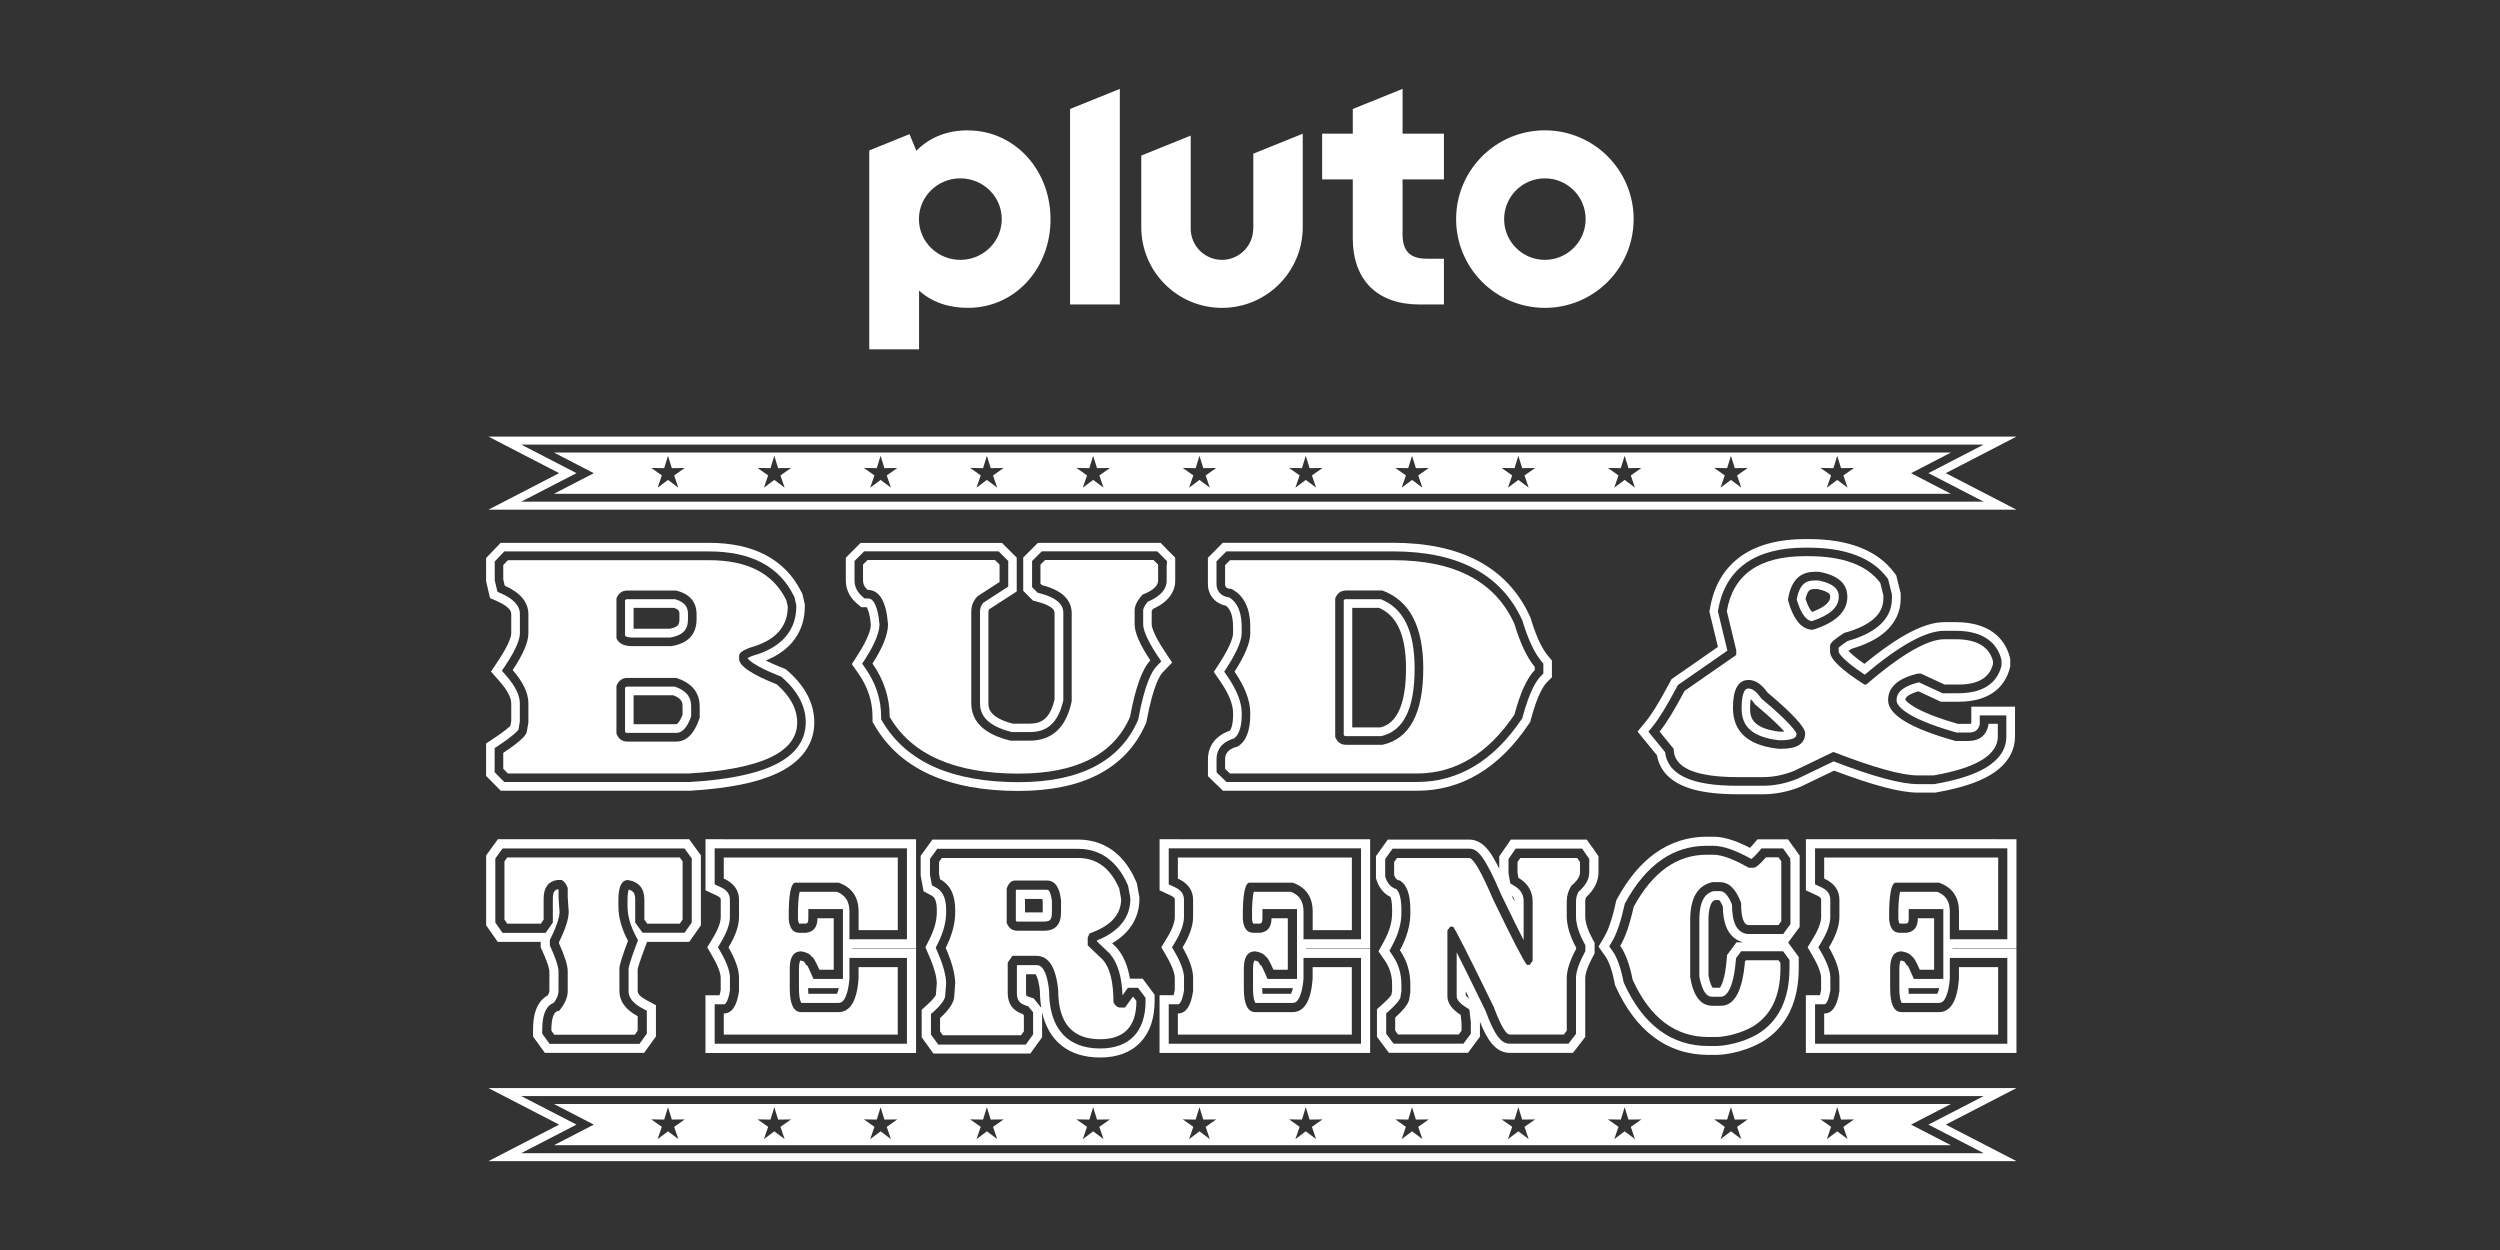
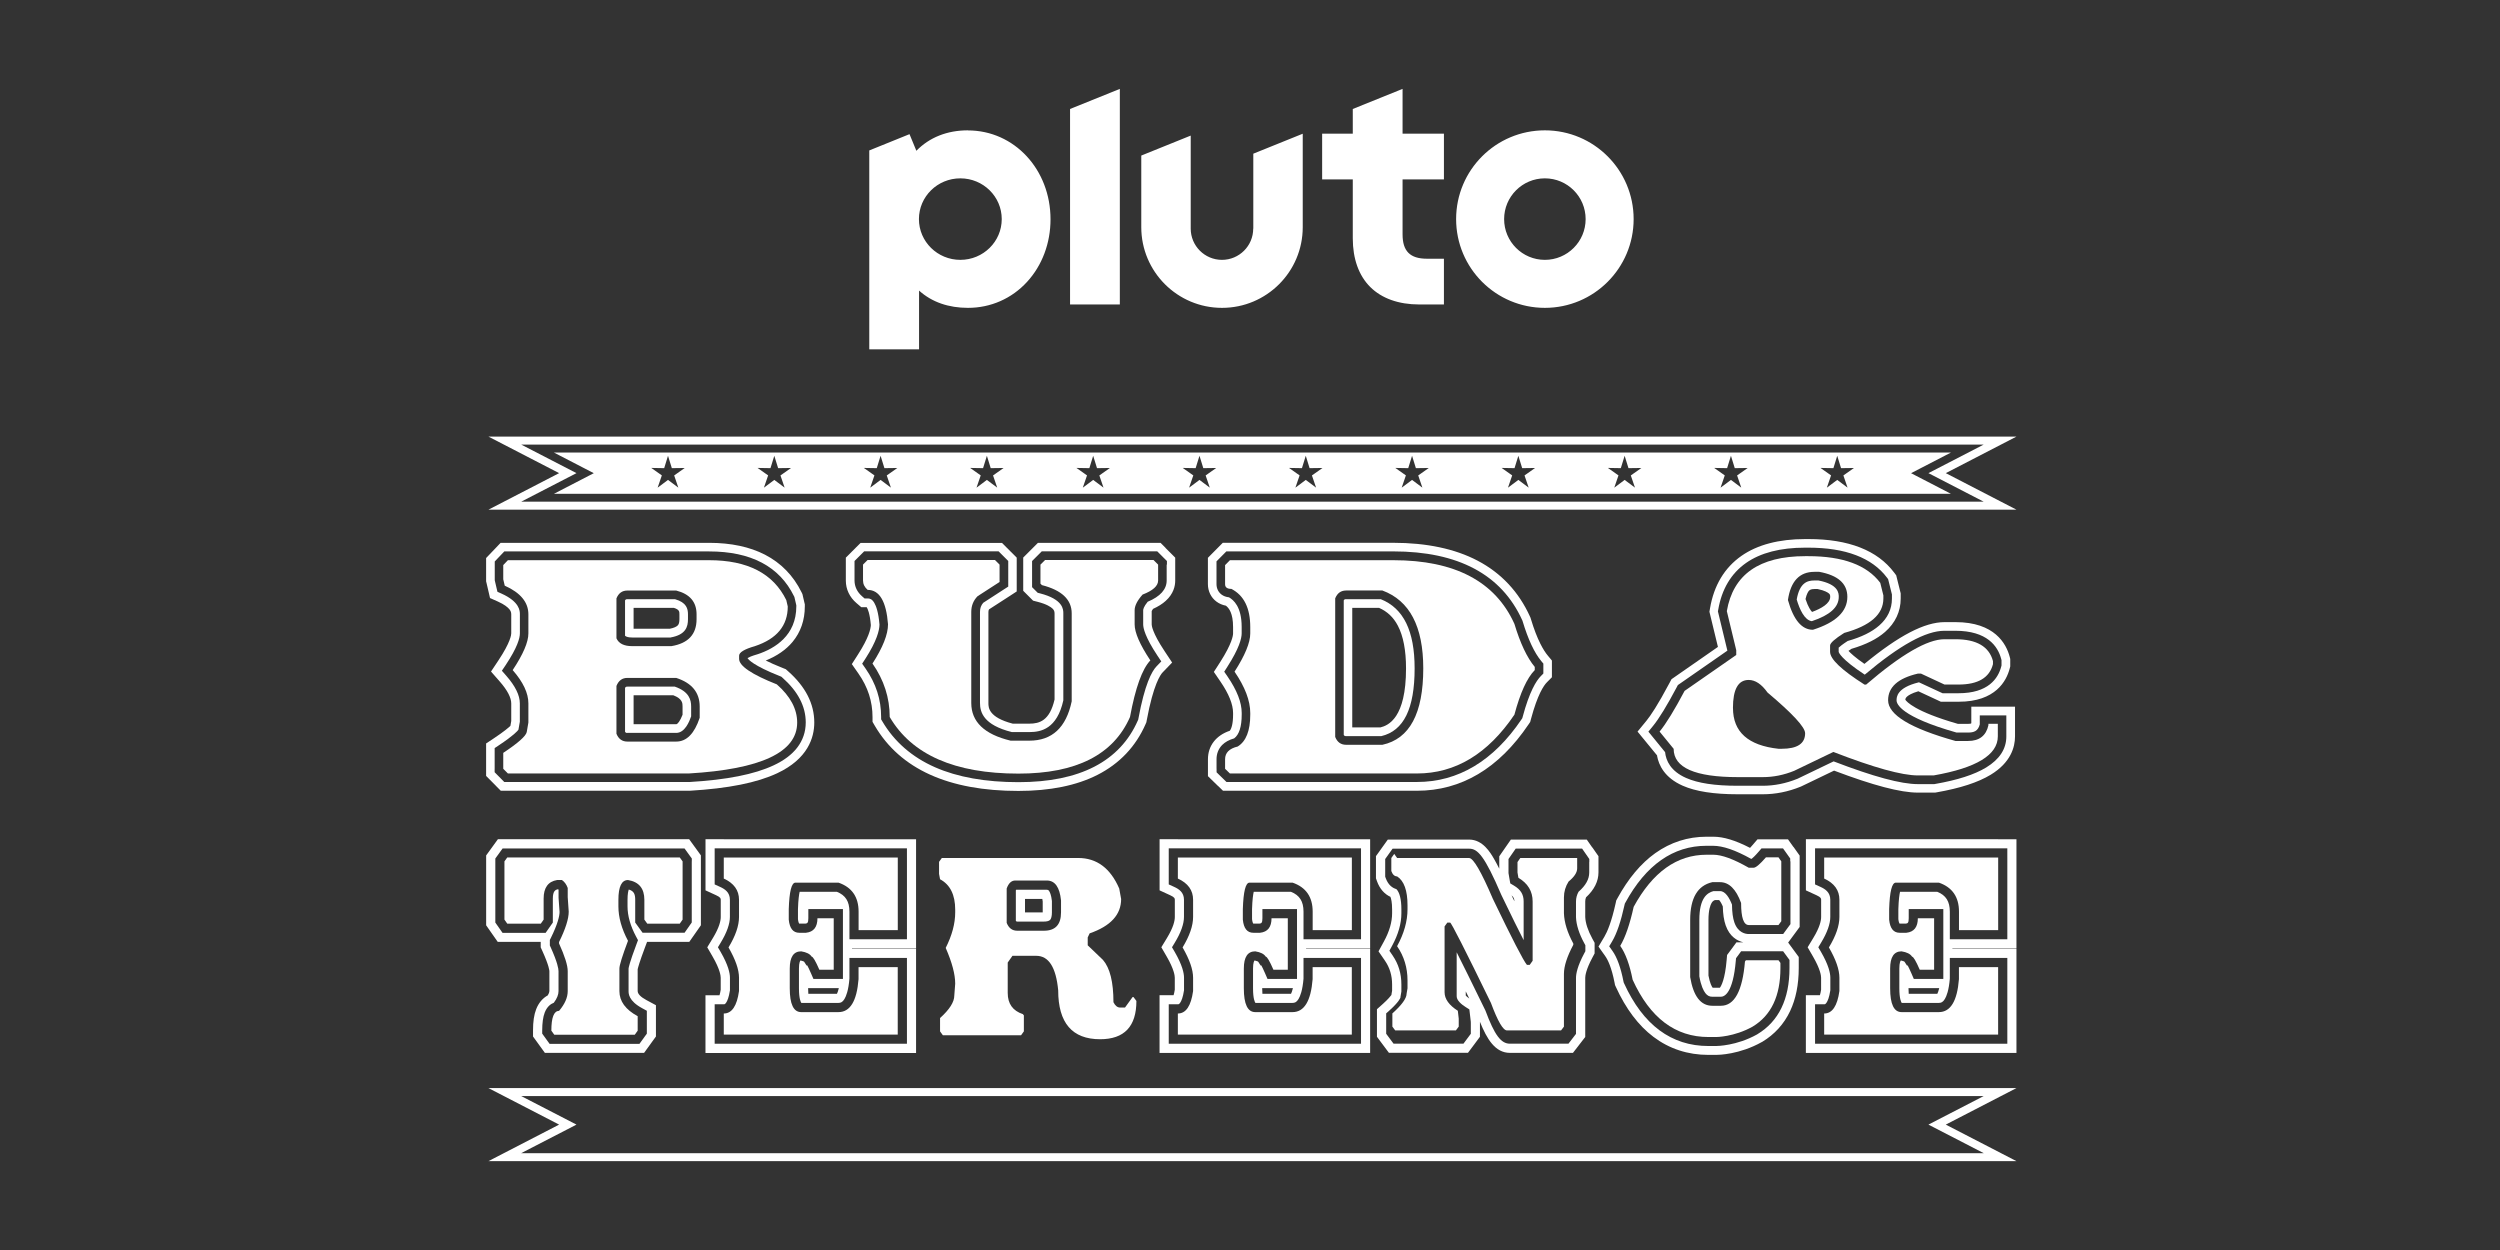
<svg xmlns="http://www.w3.org/2000/svg" id="Pluto_TV_CHANNELS" data-name="Pluto TV CHANNELS" viewBox="0 0 576 288">
  <rect x="0" y="0" width="576" height="288" fill="#333333" stroke="none" />
  <defs>
    <style>
      .cls-1 {
        fill: #fff;
        stroke-width: 0px;
      }
    </style>
  </defs>
  <g id="_2024" data-name="2024">
    <g id="PlutoTV_BUD_TERENCE" data-name="PlutoTV BUD &amp;amp; TERENCE">
      <g id="White">
        <g id="BUD_TERENCE" data-name="BUD &amp;amp; TERENCE">
          <g>
            <path class="cls-1" d="m448.31,259.11l16.29-8.42H112.53l16.29,8.42-16.29,8.42h352.07l-16.29-8.42Zm1.18,6.58H120.08l12.74-6.58-12.74-6.58h336.97l-12.74,6.58,12.74,6.58h-7.55Z" />
-             <path class="cls-1" d="m449.5,254.36H127.63l9.18,4.75-9.18,4.75h321.86l-9.18-4.75,9.18-4.75Zm-293.2,8.09l-2.39-1.79-2.39,1.79.97-2.83-2.44-1.72,2.98.05.88-2.85.88,2.85,2.98-.04-2.44,1.72.96,2.82Zm24.49,0l-2.39-1.79-2.39,1.79.97-2.83-2.44-1.72,2.98.05.88-2.85.88,2.85,2.98-.04-2.44,1.72.96,2.82Zm24.49,0l-2.39-1.79-2.39,1.79.97-2.83-2.44-1.72,2.98.05.88-2.85.88,2.85,2.98-.04-2.44,1.72.96,2.82Zm24.49,0l-2.39-1.79-2.39,1.79.97-2.83-2.44-1.72,2.98.05.88-2.85.88,2.85,2.98-.04-2.44,1.72.96,2.82Zm24.49,0l-2.39-1.79-2.39,1.79.97-2.83-2.44-1.72,2.98.05.88-2.85.88,2.85,2.98-.04-2.44,1.72.96,2.82Zm24.49,0l-2.39-1.79-2.39,1.79.97-2.83-2.44-1.72,2.98.05.88-2.85.88,2.85,2.98-.04-2.44,1.72.96,2.82Zm24.49,0l-2.39-1.79-2.39,1.79.97-2.83-2.44-1.72,2.98.05.88-2.85.88,2.85,2.98-.04-2.44,1.72.96,2.82Zm24.49,0l-2.39-1.79-2.39,1.79.97-2.83-2.44-1.72,2.98.05.88-2.85.88,2.85,2.98-.04-2.44,1.72.96,2.82Zm24.49,0l-2.39-1.79-2.39,1.79.97-2.83-2.44-1.72,2.98.05.88-2.85.88,2.85,2.98-.04-2.44,1.72.96,2.82Zm24.49,0l-2.39-1.79-2.39,1.79.97-2.83-2.44-1.72,2.98.05.88-2.85.88,2.85,2.98-.04-2.44,1.72.96,2.82Zm24.49,0l-2.39-1.79-2.39,1.79.97-2.83-2.44-1.72,2.98.05.88-2.85.88,2.85,2.98-.04-2.44,1.72.96,2.82Zm24.49,0l-2.39-1.79-2.39,1.79.97-2.83-2.44-1.72,2.98.05.88-2.85.88,2.85,2.98-.04-2.44,1.72.96,2.82Z" />
          </g>
          <g>
            <g>
-               <path class="cls-1" d="m264.53,227.18l-1.27-1.7h-2.92c-.52-3.02-1.53-5.37-3.05-7.11l-.13-.15-.14-.13-.79-.76c1.33-.77,2.45-1.66,3.36-2.65,1.92-2.09,2.93-4.7,2.93-7.54v-.38l-.07-.38-.44-2.42-.09-.48-.19-.45c-3.43-7.92-9.14-9.59-13.32-9.59h-33.58l-1.26,1.75-.65.9-.8,1.11v4.55l.07.39.23,1.23.38,1.99,1.78.95c.38.2,1.26.68,1.26,3.27v.61c0,1.9-.58,4.02-1.73,6.29l-.9,1.78.8,1.83c1.45,3.32,1.8,5.3,1.83,6.4l-.2,2.56v.15c-.1.21-.5.93-1.9,2.2l-1.39,1.26v6.32l.8,1.11.65.9,1.26,1.75h22.33l1.26-1.75.65-.9.8-1.11v-5.74c1.5,6.68,6.19,10.41,13.35,10.41,3.97,0,7.11-1.18,9.32-3.52,2.16-2.28,3.25-5.48,3.25-9.53v-1.41l-.84-1.13-.67-.9Zm-25.34,4.12l-.23-.29-.78-.97-1.18-.39c-.4-.13-.52-.25-.52-.26,0,0-.08-.16-.08-.6v-4.32h2.21c.21.32.73,1.33.99,3.92.01,1.35.12,2.63.32,3.82l-.72-.9Zm24.75-.67c0,7.05-3.72,10.94-10.47,10.94-3.85,0-6.82-1.2-8.84-3.55-1.93-2.25-2.91-5.52-2.92-9.73-.27-2.8-.86-4.22-1.3-4.92-.56-.89-1.12-1.01-1.64-1.01h-4.4l-.08.11v6.33c0,1.57.57,2.38,2.05,2.87l.59.2.39.49.23.29.47.58v5.11l-.4.56-.65.9-.63.88h-20.17l-.63-.88-.65-.9-.4-.56v-4.7l.7-.63c2.4-2.17,2.59-3.3,2.59-3.6v-.16s.21-2.66.21-2.66c-.02-1.84-.69-4.3-2.01-7.31l-.4-.92.45-.89c1.3-2.57,1.96-5.01,1.96-7.25v-.61c0-3.47-1.36-4.59-2.38-5.14l-.89-.48-.19-.99-.23-1.23-.04-.2v-3.66l.4-.56.65-.9.63-.88h32.5c6.43,0,9.74,4.52,11.38,8.31l.1.22.04.24.44,2.42.03.19v.19c0,5.24-3.98,8.06-7.7,9.55v.2l2.86,2.73.07.07.06.07c1.77,2.04,2.73,5.17,2.91,9.56l.61-.85.63-.88h2.34l.63.85.67.9.42.56v.71Z" />
              <path class="cls-1" d="m241.18,205h-7.06s-.04.08-.07.13v7.03c.11.17.19.17.31.17h6.17c.48,0,1.11-.07,1.41-.38.27-.29.42-.9.42-1.73v-2.63c-.16-1.43-.48-2.07-.66-2.32-.15-.21-.26-.26-.51-.26Zm-.94,5.21h-4.08v-3.09h3.99c.03.16.06.35.09.59v2.51Z" />
              <path class="cls-1" d="m413.22,195.16l-1.26-1.77h-7.04l-1.26,1.46c-.17.19-.31.36-.45.5-3.39-1.75-6.12-2.57-8.48-2.57h-1.54c-4.32,0-8.29,1.28-11.82,3.79-3.31,2.36-6.24,5.86-8.71,10.39l-.28.51-.12.57c-.98,4.45-1.96,6.69-2.61,7.78l-1.36,2.28,1.54,2.17c.61.85,1.48,2.62,2.18,6.22l.09.47.2.44c2.28,5.01,5.19,8.88,8.65,11.49,3.65,2.76,7.92,4.16,12.68,4.16h1.77c.54,0,5.39-.08,10.5-2.95l.06-.03.06-.03c2.84-1.71,5-4.09,6.42-7.08,1.32-2.79,1.99-6.13,1.99-9.93v-2.54l-.8-1.09-.44-.6-1.2-1.63,1.2-1.63.65-.88.8-1.09v-16.44l-.76-1.07-.65-.92Zm-.7,3.29v14.47l-.4.54-.65.88-.63.86h-7.92c-.72,0-2.48-.26-3.32-2.67-.35-1-.53-2.35-.55-4.11-.58-1.49-1.5-3.11-2.76-3.11h-1.51c-1.46.4-3.25,1.6-3.25,6.61v13.03c.38,2.2.97,3.32,1.39,3.87.45.58.93.83,1.59.83h1.98c.82,0,2.8-.81,3.44-8.3l.05-.57.34-.47.21-.28.63-.86h9.67l.63.86.44.6.4.54v1.87c0,7.16-2.49,12.29-7.41,15.25l-.03.02-.03.02c-4.71,2.64-9.26,2.67-9.45,2.67h-1.77c-8.52,0-15.05-4.85-19.41-14.42l-.1-.22-.05-.23c-.62-3.17-1.47-5.53-2.52-7.01l-.77-1.09.68-1.14c1.06-1.78,2.02-4.6,2.85-8.39l.06-.28.14-.26c4.74-8.69,11.02-13.09,18.66-13.09h1.54c2.25,0,5.12.98,8.75,3h.14c.23-.18.74-.62,1.64-1.67l.63-.73h4.96l.63.88.65.92.38.53v.65Zm-10.91,18.66h-1.53l-1.26,1.71-.21.28-.69.93-.1,1.15c-.38,4.5-1.26,6.01-1.56,6.4h-1.66c-.18-.23-.63-.96-.97-2.81v-12.85c0-2.31.45-3.41.71-3.86.18-.31.38-.53.77-.68h.97c.15.15.47.55.85,1.45.05,1.81.26,3.21.66,4.36.92,2.65,2.71,3.58,4.02,3.91Z" />
              <path class="cls-1" d="m160.04,195.09l-1.26-1.74h-44.06l-1.26,1.74-.65.9-.8,1.1v16.1l.76,1.09.65.93,1.26,1.8h9.9v1.26l.38.83c1.59,3.49,1.62,4.6,1.62,4.65v4.59c0,.11-.04.44-.38,1-1.17.64-2.1,1.73-2.66,3.17-.5,1.28-.73,2.85-.73,4.94v1.36l.8,1.1.67.93,1.26,1.74h22.86l1.26-1.74.67-.93.8-1.1v-7.21l-2.21-1.19c-1.33-.72-2-1.42-2-2.08v-5.01c.07-.32.37-1.55,1.71-5.1l.46-1.22h9.73l1.26-1.8.65-.93.76-1.09v-16.1l-.8-1.1-.65-.9Zm-.66,3.37v14.08l-.38.54-.65.93-.63.9h-9.67l-.63-.87-.67-.93-.4-.55v-5.24c0-1.24-.25-2.02-1.48-2.37-.12.31-.29,1-.29,2.37v1.51c0,2.16.66,4.5,1.96,6.94l.45.84-.33.89c-1.66,4.41-1.83,5.48-1.84,5.67v5.18c0,.56,0,2.25,3.11,3.93l1.1.6v5.27l-.4.55-.67.93-.63.87h-20.71l-.63-.87-.67-.93-.4-.55v-.68c0-1.8.19-3.16.58-4.18.53-1.36,1.37-1.98,2.1-2.26.72-.96,1.08-1.86,1.08-2.67v-4.59c0-.57-.24-2.05-1.81-5.52l-.19-.41v-1.27l.22-.44c1.63-3.3,2-5.08,2.02-6l-.23-3.26v-.07s0-.07,0-.07v-1.7c-.03-.05-.05-.1-.08-.14h-.07c-.56.11-1.17.37-1.17,2.16v5.51l-.38.54-.65.93-.63.9h-9.93l-.63-.9-.65-.93-.38-.54v-14.76l.4-.55.65-.9.63-.87h41.91l.63.87.65.9.4.55v.68Z" />
              <path class="cls-1" d="m166.77,193.35h-4.22v11.79l2.46,1.13c1.05.48,1.05.77,1.05,1.06v3.96c0,.84-.31,2.36-1.81,4.83l-1.3,2.14,1.25,2.16c1.67,2.89,1.85,4.37,1.85,4.87v2.75c-.09.58-.19.99-.28,1.27h-3.23v13.3h48.52v-23.98h-14.76v-.09h14.76v-25.17h-44.3Zm42.19,4.22v18.84h-13.25v-6.36c0-2.36-.9-3.79-2.9-4.58h-8.57c-.14.59-.32,1.77-.39,4v2.3c.07.64.21.93.27,1.03.01,0,.03,0,.04,0h1.42c.42-.05.66-.16.66-1.24v-2.11h7.97v16.09h-6.8l-.55-1.27c-.4-.92-.68-1.49-.86-1.82h-.17s-.56-.87-.56-.87c-.04-.03-.25-.17-.8-.28-.03,0-.05,0-.06.01-.05.06-.33.46-.33,1.83v4.57c0,2.43.42,3.19.55,3.36h8.56c.5,0,.92-.15,1.37-.89.4-.66.93-2.01,1.15-4.68v-4.79h13.25v19.76h-44.3v-9.08h2.11c.13,0,.28,0,.53-.37.27-.39.63-1.21.88-2.85v-2.91c0-1.02-.37-2.87-2.14-5.93l-.63-1.08.65-1.07c1.4-2.31,2.11-4.31,2.11-5.92v-3.96c0-1.7-1.15-2.46-2.28-2.97l-1.23-.56v-8.32h44.3v2.11Zm-15.69,30.09c-.16.68-.33,1.09-.44,1.31h-6.59c-.03-.32-.05-.73-.05-1.25v-.06h7.08Z" />
              <path class="cls-1" d="m460.38,193.35h-44.3v11.79l2.46,1.13c1.05.48,1.05.77,1.05,1.05v3.96c0,.84-.31,2.36-1.81,4.83l-1.3,2.14,1.25,2.16c1.67,2.89,1.85,4.37,1.85,4.87v2.75c-.09.58-.19.99-.28,1.27h-3.23v13.3h48.52v-23.98h-14.76v-.09h14.76v-25.17h-4.22Zm2.11,4.22v18.84h-13.25v-6.36c0-2.36-.9-3.79-2.9-4.58h-8.57c-.14.59-.32,1.77-.39,4v2.3c.07.64.21.93.27,1.03.01,0,.03,0,.04,0h1.42c.42-.05.66-.16.66-1.24v-2.11h7.97v16.09h-6.8l-.55-1.27c-.4-.92-.68-1.49-.86-1.82h-.17s-.56-.87-.56-.87c-.04-.03-.25-.17-.8-.28-.03,0-.05,0-.06.01-.05.06-.33.46-.33,1.83v4.57c0,2.43.42,3.19.55,3.36h8.56c.5,0,.92-.15,1.37-.89.4-.66.93-2.01,1.15-4.68v-4.79h13.25v19.76h-44.3v-9.08h2.11c.13,0,.28,0,.53-.37.27-.39.63-1.21.88-2.85v-2.91c0-1.02-.37-2.87-2.14-5.93l-.63-1.08.65-1.07c1.4-2.31,2.11-4.31,2.11-5.92v-3.96c0-1.7-1.15-2.46-2.28-2.97l-1.23-.56v-8.32h44.3v2.11Zm-15.69,30.09c-.16.68-.33,1.09-.44,1.31h-6.59c-.03-.32-.05-.73-.05-1.25v-.06h7.08Z" />
              <path class="cls-1" d="m271.39,193.35h-4.22v11.79l2.46,1.13c1.05.48,1.05.77,1.05,1.05v3.96c0,.84-.31,2.36-1.81,4.83l-1.3,2.14,1.25,2.16c1.67,2.89,1.85,4.37,1.85,4.87v2.75c-.09.58-.19.99-.28,1.27h-3.23v13.3h48.52v-23.98h-14.76v-.09h14.76v-25.17h-44.3Zm42.19,4.22v18.84h-13.25v-6.36c0-2.36-.9-3.79-2.9-4.58h-8.57c-.14.59-.32,1.77-.39,4v2.3c.07.64.21.93.27,1.03.01,0,.03,0,.04,0h1.42c.42-.05.66-.16.66-1.24v-2.11h7.97v16.09h-6.8l-.55-1.27c-.4-.92-.68-1.49-.86-1.82h-.17s-.56-.87-.56-.87c-.04-.03-.25-.17-.8-.28-.03,0-.05,0-.06.01-.05.06-.33.46-.33,1.83v4.57c0,2.43.42,3.19.55,3.36h8.56c.5,0,.92-.15,1.37-.89.4-.66.93-2.01,1.15-4.68v-4.79h13.25v19.76h-44.3v-9.08h2.11c.13,0,.28,0,.53-.37.27-.39.63-1.21.88-2.85v-2.91c0-1.02-.37-2.87-2.14-5.93l-.63-1.08.65-1.07c1.4-2.31,2.11-4.31,2.11-5.92v-3.96c0-1.7-1.15-2.46-2.28-2.97l-1.23-.56v-8.32h44.3v2.11Zm-15.69,30.09c-.16.68-.33,1.09-.44,1.31h-6.59c-.03-.32-.05-.73-.05-1.25v-.06h7.08Z" />
              <path class="cls-1" d="m366.86,195.26l-1.26-1.81h-17.5l-1.26,1.81-.65.94-.76,1.09v2.85c-.43-.85-.82-1.59-1.2-2.24-.84-1.45-2.59-4.46-5.73-4.46h-18.75l-1.26,1.76-.67.94-.8,1.11v5.12l.25.7c.61,1.69,1.7,2.93,3.08,3.56.16.38.39,1.23.39,2.89v.91c0,2.01-.63,4.18-1.88,6.47l-1.25,2.29,1.48,2.15c1.11,1.62,1.65,3.41,1.65,5.48v1.45l-.15.87v.09c-.2.27-.7.92-1.93,2.03l-1.41,1.26v6.35l.84,1.13.65.87,1.27,1.7h18.21l1.27-1.7.65-.87.84-1.13v-3.45c1.6,3.96,3.5,7.16,6.91,7.16h14.52l1.27-1.64.67-.87.89-1.15v-13.62c0-.48.16-1.89,1.66-4.69l.5-.94v-2.45l-.52-.95c-1.02-1.88-1.58-3.56-1.64-5v-3.57c0-.34.06-.65.18-.95,1.9-1.76,2.87-3.7,2.87-5.75v-3.73l-.76-1.09-.65-.94Zm-.7,3.37v2.39c0,1.55-.81,3-2.46,4.44-.39.7-.59,1.45-.59,2.26v3.61c.07,1.78.71,3.79,1.9,5.98l.26.48v1.37l-.25.47c-1.58,2.95-1.91,4.73-1.91,5.69v12.89l-.44.57-.67.87-.63.82h-13.48c-2.07,0-3.55-2-5.64-7.62-3.19-6.56-5.28-10.76-6.63-13.44v10.14c0,.96,1.12,1.88,2.07,2.48l.85.54.12,1.01.21,1.81v.12s.01.12.01.12v2.55l-.42.57-.65.87-.63.85h-16.1l-.63-.85-.65-.87-.42-.57v-4.7l.71-.63c2.24-2.01,2.54-2.89,2.58-3.02v-.14l.03-.18.18-1.05v-1.63c0-2.52-.66-4.7-2.02-6.69l-.74-1.08.62-1.15c1.42-2.6,2.14-5.12,2.14-7.49v-.91c0-2.29-.41-3.92-1.16-4.66-.81-.23-1.84-.85-2.44-2.51l-.13-.35v-4.07l.4-.56.67-.94.63-.88h17.67c1.92,0,3.51,1.6,7.39,10.65,2.38,4.94,4.01,8.23,5.14,10.42v-8.93c0-1.6-.69-2.72-2.24-3.64l-.84-.5-.17-.97-.21-1.23-.03-.18v-3.24l.38-.55.65-.94.63-.91h15.3l.63.91.65.94.38.55v.67Zm-27.64,31.43c-.49-.34-.71-.58-.81-.7v-.95c.26.53.53,1.08.81,1.65Zm9.74-23.77c.57.47.65.9.66,1.36-.21-.44-.43-.89-.66-1.36Z" />
            </g>
            <g>
              <path class="cls-1" d="m144.55,168.86h11.25c1.98,0,3.02-2.59,3.44-3.81v-2.25c0-1.54-.43-3.44-3.76-4.6h-10.93c-.21,0-.37,0-.54.29v10.11c.17.27.33.27.54.27Zm1.43-8.67h9.15c2.13.82,2.13,1.84,2.13,2.6v1.89c-.55,1.42-1.14,2.18-1.46,2.18h-9.82v-6.67Z" />
              <path class="cls-1" d="m114.22,181.02l1.16,1.17h43.54c8.91-.53,15.5-1.85,20.16-4.04,7.05-3.31,8.53-8.19,8.53-11.69,0-4.31-2.03-8.28-6.05-11.82l-.52-.46-.64-.25c-1.73-.68-3.02-1.27-3.97-1.75,2.61-1.05,4.68-2.49,6.18-4.29,1.87-2.26,2.82-5.01,2.82-8.18v-.47l-.11-.45-.34-1.47-.1-.44-.2-.41c-1.88-3.83-4.72-6.75-8.43-8.67-3.51-1.81-7.84-2.73-12.87-2.73h-48.04l-1.16,1.22-1.07,1.12-1.11,1.16v5.36l.11.45.34,1.47.45,1.94,1.8.8c1.55.69,2.3,1.35,2.65,1.77.31.38.44.72.44,1.17v4.4c0,.3-.14,2-2.95,6.22l-1.71,2.57,2.03,2.32c1.72,1.96,2.63,3.7,2.63,5.03v4.05l-.19,1.11c-.41.4-1.43,1.29-3.82,2.88l-1.78,1.18v7.48l1.16,1.17,1.07,1.08Zm-.25-3.91v-4.75l.89-.59c3.57-2.37,4.41-3.39,4.59-3.65l.32-1.84v-4.23c0-1.85-1.05-3.99-3.12-6.35l-1.02-1.16.86-1.28c2.72-4.08,3.29-6.24,3.29-7.34v-4.4c0-.71,0-2.86-4.27-4.77l-.9-.4-.23-.97-.34-1.47-.05-.23v-4.32l.55-.58,1.07-1.12.58-.61h47.2c9.62,0,16.19,3.46,19.54,10.3l.1.2.05.22.34,1.47.05.23v.23c0,6.68-4.87,9.7-8.95,11.05h-.04s-.04.02-.04.02c-1.25.36-1.89.66-2.19.83v.06c.16.27,1.26,1.68,7.44,4.12l.32.13.26.23c3.56,3.14,5.37,6.6,5.37,10.31,0,2.16-.67,4.12-1.98,5.82-1.23,1.59-3.05,2.96-5.41,4.06-4.43,2.08-10.79,3.34-19.45,3.85h-.06s-.06,0-.06,0h-42.49l-.58-.59-1.07-1.08-.58-.59v-.83Z" />
              <path class="cls-1" d="m417.44,143.12c4.18-1.39,6.21-3.22,6.21-5.6,0-.79,0-2.88-4.69-3.78h-.92c-1.65,0-3.4.53-4.08,4.39.67,2.26,1.79,4.76,3.48,4.99Zm-.62-7.03c.12-.12.36-.38,1.22-.38h.73c1.7.35,2.39.83,2.62,1.03.18.16.29.3.29.77,0,1.55-2.09,2.71-4.18,3.48-.29-.3-.89-1.08-1.51-2.98.28-1.23.65-1.75.82-1.93Z" />
              <path class="cls-1" d="m381.78,174.1c.39,2.21,1.75,5.09,5.92,6.93,3,1.32,7.15,1.97,12.69,1.97h5.76c2.91,0,5.84-.58,8.69-1.74l.12-.05.11-.05,7.5-3.61c9,3.41,15.32,5.07,19.31,5.07h3.97l.34-.06c5.47-.96,9.55-2.29,12.47-4.06,4.62-2.81,5.6-6.35,5.6-8.83v-6.85h-10.07v3.76c-.02.06-.04.1-.05.12-.09.03-.31.08-.69.08h-2.35c-10.03-2.87-11.86-5.17-12.11-5.56.02-.27.1-.46.4-.73.31-.28,1.04-.77,2.6-1.22l4.39,2.04.79.37h4.11c8.5,0,11.01-4.79,11.75-7.64l.13-.49v-1.74l-.13-.5c-.79-2.98-3.46-7.97-12.47-7.97h-2.52c-4.6,0-10.52,3.07-18.48,9.62-2.16-1.5-3.19-2.47-3.67-3,.19-.14.42-.29.69-.47,3.33-.98,5.87-2.25,7.74-3.89,2.36-2.07,3.6-4.72,3.6-7.68v-1.21l-.12-.47-.72-2.9-.19-.78-.48-.64c-3.85-5.12-10.49-7.72-19.74-7.72h-.72c-6.1,0-11.06,1.31-14.73,3.88-3.89,2.73-6.33,6.78-7.23,12.06l-.14.8.19.79,1.77,7.32-9.91,6.89-.79.55-.45.85c-2.75,5.19-4.41,7.61-5.32,8.72l-2.05,2.5,2.05,2.5,2.49,3.04Zm-.96-6.79c1.41-1.72,3.27-4.76,5.54-9.05l.22-.42.39-.27,11.02-7.66-2.08-8.63-.1-.4.07-.4c.81-4.74,2.97-8.36,6.42-10.78,3.34-2.34,7.91-3.52,13.6-3.52h.72c8.6,0,14.71,2.33,18.16,6.93l.24.32.1.39.72,2.9.06.24v.97c0,2.4-.99,4.49-2.93,6.19-1.7,1.49-4.08,2.66-7.26,3.56-1.27.82-1.84,1.31-2.08,1.54v.96c.03.15.5,1.64,6.01,5.26,8.07-6.8,14.09-10.11,18.36-10.11h2.52c7.31,0,9.78,3.54,10.56,6.5l.07.25v1.23l-.06.24c-.73,2.81-3.03,6.17-9.84,6.17h-3.68l-.4-.18-5.02-2.33h-.06c-5.12,1.25-5.12,3.44-5.12,4.16,0,.82,1,3.78,13.82,7.41h2.63c1.37,0,2.31-.32,2.72-1.88v-2.08h6.12v4.87c0,2.86-1.56,5.26-4.65,7.14-2.7,1.64-6.56,2.89-11.78,3.8l-.17.03h-3.79c-3.86,0-10.21-1.71-19.4-5.24l-8.27,3.98-.06.03-.06.02c-2.61,1.06-5.29,1.59-7.95,1.59h-5.76c-5.26,0-9.15-.59-11.89-1.8-3.56-1.57-4.64-3.98-4.84-5.95l-2.83-3.47-1.02-1.25,1.02-1.25Z" />
              <path class="cls-1" d="m310.14,169.6h8.13c5.16-1.23,7.66-6.34,7.66-15.6,0-8.63-2.55-13.85-7.8-15.95h-7.99c-.22,0-.38,0-.54.27v31.01c.17.27.33.27.54.27Zm1.43-29.55h6.16c1.91.84,3.33,2.19,4.33,4.1,1.26,2.39,1.89,5.71,1.89,9.85,0,11.43-4.07,13.14-5.91,13.6h-6.48v-27.55Z" />
              <path class="cls-1" d="m154.52,146.87c3.51-.63,3.99-2.48,3.99-4.21v-1.12c0-1.31-.36-2.74-2.97-3.48h-10.99c-.22,0-.38,0-.54.27v8.15c.29.26.84.4,1.65.4h8.87Zm-8.54-6.82h9.28c1.28.41,1.28.87,1.28,1.48v1.12c0,.69-.12,1.17-.37,1.43-.31.33-.96.61-1.83.78h-8.36v-4.82Z" />
-               <path class="cls-1" d="m403.21,168.14c1.41,1.26,3.65,2.07,6.66,2.41h.62c1.84,0,2.65-.36,2.97-.57.22-.15.44-.34.47-.94-.15-.42-1.18-2.27-7.95-7.97l-.19-.16-.15-.21c-.67-.94-1.69-2.07-2.74-2.07-.42,0-.71.1-.99.61-.3.53-.65,1.64-.65,3.9s.64,3.81,1.96,4.99Zm.17-7.08c.18.18.4.44.65.79l.29.41.38.32c3.61,3.03,5.47,4.9,6.43,5.97-.19.01-.41.02-.65.02h-.5c-6.76-.8-6.76-3.81-6.76-5.43,0-.96.07-1.63.16-2.09Z" />
              <path class="cls-1" d="m280.63,181.07l1.15,1.12h44.68c10.21,0,18.87-5.14,25.72-15.29l.38-.56.17-.65c1.52-5.69,2.95-7.75,3.67-8.48l1.16-1.17v-3.85l-.93-1.12c-.98-1.17-2.46-3.6-3.93-8.51l-.08-.26-.11-.24c-2.58-5.7-6.64-10.03-12.07-12.88-5.2-2.73-11.74-4.12-19.44-4.12h-39.27l-1.16,1.17-1.11,1.12-1.16,1.17v6.06c0,1.63.72,3.1,1.97,4.03.63.47,1.35.78,2.17.94.71.53,1.66,1.74,1.66,4.92v1.47c0,.46-.22,2.31-2.98,6.62l-1.45,2.25,1.51,2.21c1.94,2.83,2.92,5.27,2.92,7.26v.39c0,2.05-.36,3.21-.76,3.7-3.17,1.07-5.03,3.47-5.03,6.56v3.9l1.21,1.18,1.11,1.08Zm-.34-3.96v-2.2c0-1.27.45-2.4,1.3-3.27.68-.68,1.6-1.19,2.76-1.52,1.15-.86,1.74-2.7,1.74-5.48v-.39c0-2.4-1.1-5.23-3.27-8.39l-.76-1.1.72-1.13c2.73-4.25,3.3-6.54,3.3-7.71v-1.47c0-4.7-1.91-6.24-2.92-6.83-.67-.07-1.25-.28-1.71-.63-.75-.56-1.17-1.42-1.17-2.42v-5.23l.58-.59,1.11-1.12.58-.59h38.45c14.96,0,24.95,5.33,29.71,15.83l.06.12.04.13c1.26,4.2,2.71,7.29,4.31,9.21l.47.56v2.29l-.58.59c-1.05,1.06-2.62,3.55-4.18,9.37l-.09.33-.19.28c-6.46,9.57-14.57,14.42-24.09,14.42h-43.88l-.57-.56-1.11-1.08-.6-.59v-.85Z" />
              <path class="cls-1" d="m268.55,126.23l-1.16-1.16h-28.25l-1.16,1.16-1.07,1.07-1.16,1.16v7.66l1.16,1.16.34.34.77.77,1.05.27c2.12.54,3.04,1.2,3.41,1.54.36.34.49.64.49,1.15v19.82c-1.13,4.87-3.46,5.56-5.81,5.56h-3.82c-5.61-1.46-5.61-3.75-5.61-4.74v-20.97c0-.29.05-.47.14-.62l4.58-2.96,1.8-1.17v-7.79l-1.16-1.16-1.07-1.07-1.16-1.16h-32.59l-1.16,1.16-1.07,1.07-1.16,1.16v5.3c0,1.98.87,3.82,2.45,5.17l1.11.95h1.25c.22.35.73,1.42.95,4.11-.04.93-.5,2.96-2.95,6.77l-1.43,2.23,1.52,2.17c2.19,3.14,3.25,6.43,3.25,10.06v1.07l.54.93c5.85,9.95,16.97,14.99,33.07,14.99,7.26,0,13.38-1.24,18.2-3.69,5.1-2.59,8.84-6.53,11.11-11.72l.18-.42.08-.45c1.53-8.29,3.18-10.53,3.65-11.02l2.2-2.28-1.75-2.64c-2.88-4.33-2.96-5.96-2.96-6.13v-3.08c.04-.08.13-.26.32-.52,1.18-.54,2.14-1.14,2.9-1.83,1.82-1.64,2.2-3.45,2.2-4.67v-5.3l-1.16-1.16-1.07-1.07Zm.25,3.86v3.66c0,2.03-1.47,3.68-4.37,4.89-.96,1.17-1.04,1.8-1.04,1.97v3.24c0,.85.43,2.91,3.29,7.22l.88,1.32-1.1,1.14c-1.1,1.14-2.72,4.16-4.17,12.03l-.04.22-.09.21c-4.14,9.44-13.39,14.22-27.51,14.22-7.57,0-14.04-1.15-19.21-3.43-5.31-2.33-9.4-5.9-12.16-10.59l-.27-.46v-.54c0-4.05-1.18-7.7-3.61-11.19l-.76-1.09.72-1.11c2.66-4.12,3.25-6.56,3.27-7.9-.23-2.85-.78-4.3-1.2-5.01-.53-.89-1.04-1.01-1.51-1.01h-.73l-.55-.48c-1.15-.99-1.76-2.26-1.76-3.67v-4.48l.58-.58,1.07-1.07.58-.58h30.96l.58.58,1.07,1.07.58.58v5.9l-.9.58-4.86,3.15c-.51.59-.75,1.26-.75,2.1v20.97c0,2.11.77,5.08,7.34,6.72h4.07c2.66,0,6.34-.76,7.79-7.31v-20.04c0-.88,0-3.23-5.38-4.61l-.52-.13-.38-.38-.34-.34-.58-.58v-6.02l.58-.58,1.07-1.07.58-.58h26.61l.58.58,1.07,1.07.58.58v.82Z" />
            </g>
          </g>
          <g>
            <g>
              <path class="cls-1" d="m116.87,197.56h39.75l.65.9v13.42l-.65.93h-7.49l-.67-.93v-4.56c0-2.63-1.26-4.15-3.77-4.56-1.47,0-2.21,1.52-2.21,4.56v1.51c0,2.52.74,5.17,2.21,7.93-1.32,3.51-1.98,5.64-1.98,6.39v5.2c0,2.33,1.4,4.26,4.21,5.78v3.34l-.67.93h-18.55l-.67-.93c0-3.04.59-4.56,1.77-4.56,1.33-1.56,2-3.08,2-4.56v-4.59c0-1.33-.67-3.46-2-6.39v-.32c1.49-3.02,2.23-5.35,2.23-7l-.23-3.34v-2.12c-.29-.81-.74-1.42-1.33-1.83h-1.12c-2.06.34-3.1,1.77-3.1,4.27v4.85l-.65.93h-7.73l-.65-.93v-13.42l.65-.9Z" />
              <path class="cls-1" d="m166.77,197.57h40.08v16.73h-9.03v-4.25c0-3.39-1.54-5.62-4.63-6.69h-9.92c-.9,0-1.41,2.03-1.54,6.08v2.45c.2,2.02,1.01,3.02,2.42,3.02h1.54c1.77-.19,2.65-1.31,2.65-3.35h3.75v11.87h-3.31c-.87-2-1.46-3-1.77-3.02-.4-.62-1.21-1.03-2.42-1.22-1.75,0-2.63,1.32-2.63,3.96v4.57c0,3.65.88,5.47,2.63,5.47h8.59c2.68,0,4.23-2.53,4.63-7.59v-2.77h9.03v15.54h-40.08v-4.86c1.86,0,3.03-1.73,3.51-5.18v-3.06c0-1.87-.81-4.19-2.42-6.98,1.61-2.66,2.42-5,2.42-7.02v-3.96c0-2.19-1.17-3.82-3.51-4.89v-4.86Z" />
              <path class="cls-1" d="m217,197.68h31.42c4.27,0,7.42,2.35,9.45,7.04l.44,2.42c0,3.6-2.42,6.23-7.26,7.91l-.44.94v1.81l3.51,3.36c1.61,1.85,2.42,5.1,2.42,9.75.4.82.92,1.23,1.54,1.23h1.12l1.75-2.42h.21l.67.9c0,5.88-2.79,8.82-8.36,8.82-6.44,0-9.66-3.76-9.66-11.27-.5-5.3-2.18-7.95-5.05-7.95h-5.49l-1.09,1.55v7.01c0,2.48,1.16,4.1,3.49,4.88l.23.29v3.68l-.65.9h-18.01l-.65-.9v-3.07c2.19-1.98,3.28-3.7,3.28-5.17l.21-2.75c0-2.15-.73-4.9-2.19-8.24,1.46-2.89,2.19-5.62,2.19-8.2v-.61c0-3.42-1.16-5.76-3.49-7.01l-.23-1.23v-2.78l.65-.9Zm14.94,7.04v7.91c.48,1.21,1.29,1.81,2.42,1.81h6.17c2.62,0,3.93-1.41,3.93-4.23v-2.75c-.31-3.06-1.4-4.59-3.28-4.59h-7.26c-.88,0-1.54.61-1.98,1.84Z" />
              <path class="cls-1" d="m271.39,197.57h40.08v16.73h-9.03v-4.25c0-3.39-1.54-5.62-4.63-6.69h-9.92c-.9,0-1.41,2.03-1.54,6.08v2.45c.2,2.02,1.01,3.02,2.42,3.02h1.54c1.77-.19,2.65-1.31,2.65-3.35h3.75v11.87h-3.31c-.87-2-1.46-3-1.77-3.02-.4-.62-1.21-1.03-2.42-1.22-1.75,0-2.63,1.32-2.63,3.96v4.57c0,3.65.88,5.47,2.63,5.47h8.59c2.68,0,4.23-2.53,4.63-7.59v-2.77h9.03v15.54h-40.08v-4.86c1.86,0,3.03-1.73,3.51-5.18v-3.06c0-1.87-.81-4.19-2.42-6.98,1.61-2.66,2.42-5,2.42-7.02v-3.96c0-2.19-1.17-3.82-3.51-4.89v-4.86Z" />
-               <path class="cls-1" d="m321.9,197.69h16.59c.96,0,2.79,3.14,5.47,9.41,4.42,9.19,7.04,14.26,7.84,15.2h.65l.67-.94v-13.65c0-2.35-1.09-4.17-3.28-5.47l-.21-1.23v-2.39l.65-.94h13.1l.65.94v2.39c0,.95-.66,1.96-1.98,3.04-.71,1.12-1.07,2.34-1.07,3.66v3.66c.08,2.14.8,4.45,2.16,6.96v.29c-1.44,2.7-2.16,4.93-2.16,6.7v12.16l-.67.87h-12.45c-.9,0-2.13-2.11-3.7-6.34-6-12.34-9.14-18.5-9.4-18.5h-.65l-.63.87v15.17c0,1.55,1.02,2.98,3.05,4.27l.21,1.81v1.84l-.65.87h-13.99l-.65-.87v-3.04c2.19-1.96,3.28-3.48,3.28-4.56l.21-1.23v-1.81c0-2.93-.8-5.56-2.4-7.89,1.6-2.93,2.4-5.77,2.4-8.51v-.91c0-3.41-.8-5.63-2.4-6.66-.59,0-1.03-.41-1.33-1.23v-3.01l.67-.94Z" />
+               <path class="cls-1" d="m321.9,197.69h16.59c.96,0,2.79,3.14,5.47,9.41,4.42,9.19,7.04,14.26,7.84,15.2h.65l.67-.94v-13.65c0-2.35-1.09-4.17-3.28-5.47l-.21-1.23v-2.39l.65-.94h13.1v2.39c0,.95-.66,1.96-1.98,3.04-.71,1.12-1.07,2.34-1.07,3.66v3.66c.08,2.14.8,4.45,2.16,6.96v.29c-1.44,2.7-2.16,4.93-2.16,6.7v12.16l-.67.87h-12.45c-.9,0-2.13-2.11-3.7-6.34-6-12.34-9.14-18.5-9.4-18.5h-.65l-.63.87v15.17c0,1.55,1.02,2.98,3.05,4.27l.21,1.81v1.84l-.65.87h-13.99l-.65-.87v-3.04c2.19-1.96,3.28-3.48,3.28-4.56l.21-1.23v-1.81c0-2.93-.8-5.56-2.4-7.89,1.6-2.93,2.4-5.77,2.4-8.51v-.91c0-3.41-.8-5.63-2.4-6.66-.59,0-1.03-.41-1.33-1.23v-3.01l.67-.94Z" />
              <path class="cls-1" d="m393.19,196.93h1.54c1.96,0,4.69,1,8.19,3h1.09c.53,0,1.48-.8,2.86-2.4h2.89l.65.92v13.8l-.65.88h-6.84c-1.18,0-1.77-1.69-1.77-5.08-1.16-3.2-2.79-4.8-4.86-4.8h-1.77c-3.4.78-5.1,3.67-5.1,8.68v13.2c.73,4.4,2.43,6.6,5.1,6.6h1.98c3.12,0,4.97-3.4,5.54-10.2l.21-.28h7.52l.44.6v1.2c0,6.42-2.13,10.91-6.4,13.48-4.28,2.4-8.4,2.4-8.4,2.4h-1.77c-7.65,0-13.48-4.4-17.48-13.2-.68-3.47-1.64-6.07-2.86-7.8,1.18-1.98,2.21-4.98,3.1-9,4.36-8,9.96-12,16.8-12Z" />
              <path class="cls-1" d="m420.3,197.57h40.08v16.73h-9.03v-4.25c0-3.39-1.54-5.62-4.63-6.69h-9.92c-.9,0-1.41,2.03-1.54,6.08v2.45c.2,2.02,1.01,3.02,2.42,3.02h1.54c1.77-.19,2.65-1.31,2.65-3.35h3.75v11.87h-3.31c-.87-2-1.46-3-1.77-3.02-.4-.62-1.21-1.03-2.42-1.22-1.75,0-2.63,1.32-2.63,3.96v4.57c0,3.65.88,5.47,2.63,5.47h8.59c2.68,0,4.23-2.53,4.63-7.59v-2.77h9.03v15.54h-40.08v-4.86c1.86,0,3.03-1.73,3.51-5.18v-3.06c0-1.87-.81-4.19-2.42-6.98,1.61-2.66,2.42-5,2.42-7.02v-3.96c0-2.19-1.17-3.82-3.51-4.89v-4.86Z" />
            </g>
            <g>
              <path class="cls-1" d="m117.02,129.07h46.37c8.85,0,14.77,3.06,17.77,9.19l.34,1.47c0,4.43-2.53,7.47-7.59,9.15-2.42.69-3.62,1.43-3.62,2.2v.73c0,1.62,2.9,3.58,8.69,5.87,3.13,2.75,4.69,5.69,4.69,8.8,0,6.84-8.33,10.75-24.97,11.73h-41.68l-1.07-1.08v-3.67c3.41-2.26,5.21-3.86,5.41-4.79l.38-2.2v-4.4c0-2.37-1.21-4.93-3.62-7.68,2.41-3.63,3.62-6.45,3.62-8.45v-4.4c0-2.78-1.82-4.98-5.45-6.6l-.34-1.47v-3.28l1.07-1.12Zm25.01,8.8v9.19c.53,1.21,1.74,1.81,3.62,1.81h9.04c3.86-.64,5.8-2.71,5.8-6.21v-1.12c0-2.86-1.56-4.68-4.69-5.48h-11.25c-1.2,0-2.03.6-2.52,1.81Zm0,20.18v11c.48,1.21,1.32,1.81,2.52,1.81h11.25c2.39,0,4.19-1.83,5.41-5.48v-2.59c0-3.24-1.81-5.44-5.41-6.6h-11.25c-1.2,0-2.03.62-2.52,1.85Z" />
              <path class="cls-1" d="m199.91,129.02h29.32l1.07,1.07v4l-5.07,3.28c-.97.99-1.45,2.2-1.45,3.62v20.97c0,4.35,3.02,7.24,9.07,8.69h4.31c5.24,0,8.49-3.02,9.76-9.07v-20.25c0-3.18-2.29-5.35-6.86-6.52l-.34-.34v-4.38l1.07-1.07h24.97l1.07,1.07v3.66c0,1.25-1.2,2.33-3.58,3.24-1.22,1.37-1.83,2.58-1.83,3.62v3.24c0,1.91,1.21,4.68,3.62,8.31-1.88,1.96-3.44,6.3-4.69,13.04-3.81,8.69-12.38,13.04-25.7,13.04-14.67,0-24.56-4.35-29.66-13.04,0-4.42-1.32-8.53-3.97-12.32,2.39-3.71,3.58-6.72,3.58-9.04-.41-5.29-1.97-7.93-4.69-7.93-.71-.61-1.07-1.33-1.07-2.17v-3.66l1.07-1.07Z" />
              <path class="cls-1" d="m283.38,129.07h37.63c14.18,0,23.49,4.89,27.91,14.67,1.35,4.48,2.91,7.78,4.69,9.92v.73c-1.78,1.8-3.34,5.22-4.69,10.27-6.1,9.03-13.59,13.55-22.46,13.55h-43.09l-1.11-1.08v-2.2c0-1.49.97-2.47,2.9-2.93,1.93-1.18,2.9-3.63,2.9-7.33v-.39c0-2.83-1.21-6.01-3.62-9.53,2.41-3.76,3.62-6.69,3.62-8.8v-1.47c0-4.37-1.45-7.31-4.35-8.8-.97,0-1.45-.36-1.45-1.08v-4.4l1.11-1.12Zm24.25,8.8v31.92c.48,1.21,1.32,1.81,2.52,1.81h8.35c6.28-1.36,9.42-7.23,9.42-17.6,0-9.65-3.14-15.63-9.42-17.95h-8.35c-1.19,0-2.03.6-2.52,1.81Z" />
              <path class="cls-1" d="m415.9,128.14h.72c7.98,0,13.51,2.05,16.59,6.14l.72,2.9v.72c0,3.64-3.01,6.28-9.04,7.93-2.16,1.37-3.24,2.34-3.24,2.9v1.45c0,1.68,2.64,4.19,7.93,7.55h.38c8.11-6.96,14.12-10.45,18.04-10.45h2.52c4.88,0,7.77,1.68,8.66,5.03v.72c-.81,3.13-3.46,4.69-7.93,4.69h-3.24l-5.41-2.52h-.72c-4.58,1.07-6.86,3.11-6.86,6.14,0,3.36,5.17,6.48,15.52,9.38h2.9c2.59,0,4.16-1.21,4.69-3.62v-.34h2.17v2.9c0,4.27-4.93,7.27-14.79,9h-3.62c-3.69,0-10.18-1.8-19.48-5.41l-9.04,4.35c-2.39.97-4.79,1.45-7.21,1.45h-5.76c-9.86,0-14.79-2.17-14.79-6.52l-3.24-3.97c1.5-1.83,3.42-4.96,5.76-9.38l11.9-8.27v-1.11l-2.17-9c1.45-8.44,7.47-12.66,18.07-12.66Zm-16.62,35c0,5.49,3.49,8.62,10.49,9.38h.72c3.61,0,5.41-1.19,5.41-3.58,0-1.4-2.89-4.52-8.66-9.38-1.37-1.93-2.82-2.9-4.35-2.9-2.42,0-3.62,2.16-3.62,6.48Zm12.66-24.9c1.27,4.58,3.19,6.86,5.76,6.86,5.29-1.68,7.93-4.21,7.93-7.59,0-3.05-2.16-4.97-6.48-5.76h-1.11c-3.43,0-5.47,2.16-6.1,6.48Z" />
            </g>
          </g>
          <g>
            <path class="cls-1" d="m448.31,109.01l16.29-8.42H112.53l16.29,8.42-16.29,8.42h352.07l-16.29-8.42Zm1.18,6.58H120.08l12.74-6.58-12.74-6.58h336.97l-12.74,6.58,12.74,6.58h-7.55Z" />
            <path class="cls-1" d="m449.5,104.27H127.63l9.18,4.75-9.18,4.75h321.86l-9.18-4.75,9.18-4.75Zm-293.2,8.09l-2.39-1.79-2.39,1.79.97-2.83-2.44-1.72,2.98.05.88-2.85.88,2.85,2.98-.04-2.44,1.72.96,2.82Zm24.49,0l-2.39-1.79-2.39,1.79.97-2.83-2.44-1.72,2.98.05.88-2.85.88,2.85,2.98-.04-2.44,1.72.96,2.82Zm24.49,0l-2.39-1.79-2.39,1.79.97-2.83-2.44-1.72,2.98.05.88-2.85.88,2.85,2.98-.04-2.44,1.72.96,2.82Zm24.49,0l-2.39-1.79-2.39,1.79.97-2.83-2.44-1.72,2.98.05.88-2.85.88,2.85,2.98-.04-2.44,1.72.96,2.82Zm24.49,0l-2.39-1.79-2.39,1.79.97-2.83-2.44-1.72,2.98.05.88-2.85.88,2.85,2.98-.04-2.44,1.72.96,2.82Zm24.49,0l-2.39-1.79-2.39,1.79.97-2.83-2.44-1.72,2.98.05.88-2.85.88,2.85,2.98-.04-2.44,1.72.96,2.82Zm24.49,0l-2.39-1.79-2.39,1.79.97-2.83-2.44-1.72,2.98.05.88-2.85.88,2.85,2.98-.04-2.44,1.72.96,2.82Zm24.49,0l-2.39-1.79-2.39,1.79.97-2.83-2.44-1.72,2.98.05.88-2.85.88,2.85,2.98-.04-2.44,1.72.96,2.82Zm24.49,0l-2.39-1.79-2.39,1.79.97-2.83-2.44-1.72,2.98.05.88-2.85.88,2.85,2.98-.04-2.44,1.72.96,2.82Zm24.49,0l-2.39-1.79-2.39,1.79.97-2.83-2.44-1.72,2.98.05.88-2.85.88,2.85,2.98-.04-2.44,1.72.96,2.82Zm24.49,0l-2.39-1.79-2.39,1.79.97-2.83-2.44-1.72,2.98.05.88-2.85.88,2.85,2.98-.04-2.44,1.72.96,2.82Zm24.49,0l-2.39-1.79-2.39,1.79.97-2.83-2.44-1.72,2.98.05.88-2.85.88,2.85,2.98-.04-2.44,1.72.96,2.82Z" />
          </g>
        </g>
        <g id="Pluto">
          <path class="cls-1" d="m355.94,30.03c-11.3,0-20.45,9.15-20.45,20.45s9.16,20.45,20.45,20.45,20.45-9.15,20.45-20.45-9.16-20.45-20.45-20.45Zm0,29.84c-5.19,0-9.39-4.2-9.39-9.39s4.21-9.39,9.39-9.39,9.39,4.2,9.39,9.39-4.21,9.39-9.39,9.39Zm-32.79-39.39l-11.47,4.63v5.69h-7.06v10.54h7.06v13.59c0,4.7,1.39,8.58,4.03,11.2,2.64,2.63,6.54,4.02,11.27,4.02h5.7v-10.54h-3.91c-3.88,0-5.62-1.73-5.62-5.61v-12.66h9.53v-10.54h-9.53v-10.33Zm-34.41,32.19c0,3.98-3.23,7.2-7.2,7.2s-7.2-3.22-7.2-7.2v-21.43l-11.39,4.6v16.5c0,10.27,8.33,18.59,18.6,18.59s18.6-8.32,18.6-18.59v-21.53l-11.39,4.6v17.26Zm-42.2,17.48h11.47V20.48l-11.47,4.63v45.04Zm-23.53-40.12c-4.79,0-8.86,1.62-11.88,4.71l-1.58-3.83-9.27,3.75v45.82h11.47v-13.53c2.98,2.69,6.85,3.98,11.27,3.98,5.24,0,10.08-2.13,13.62-5.99,3.48-3.8,5.4-8.92,5.4-14.41,0-11.49-8.35-20.48-19.02-20.48Zm-1.75,29.84c-5.27,0-9.54-4.2-9.54-9.39s4.27-9.39,9.54-9.39,9.54,4.2,9.54,9.39-4.27,9.39-9.54,9.39Z" />
        </g>
      </g>
    </g>
  </g>
</svg>